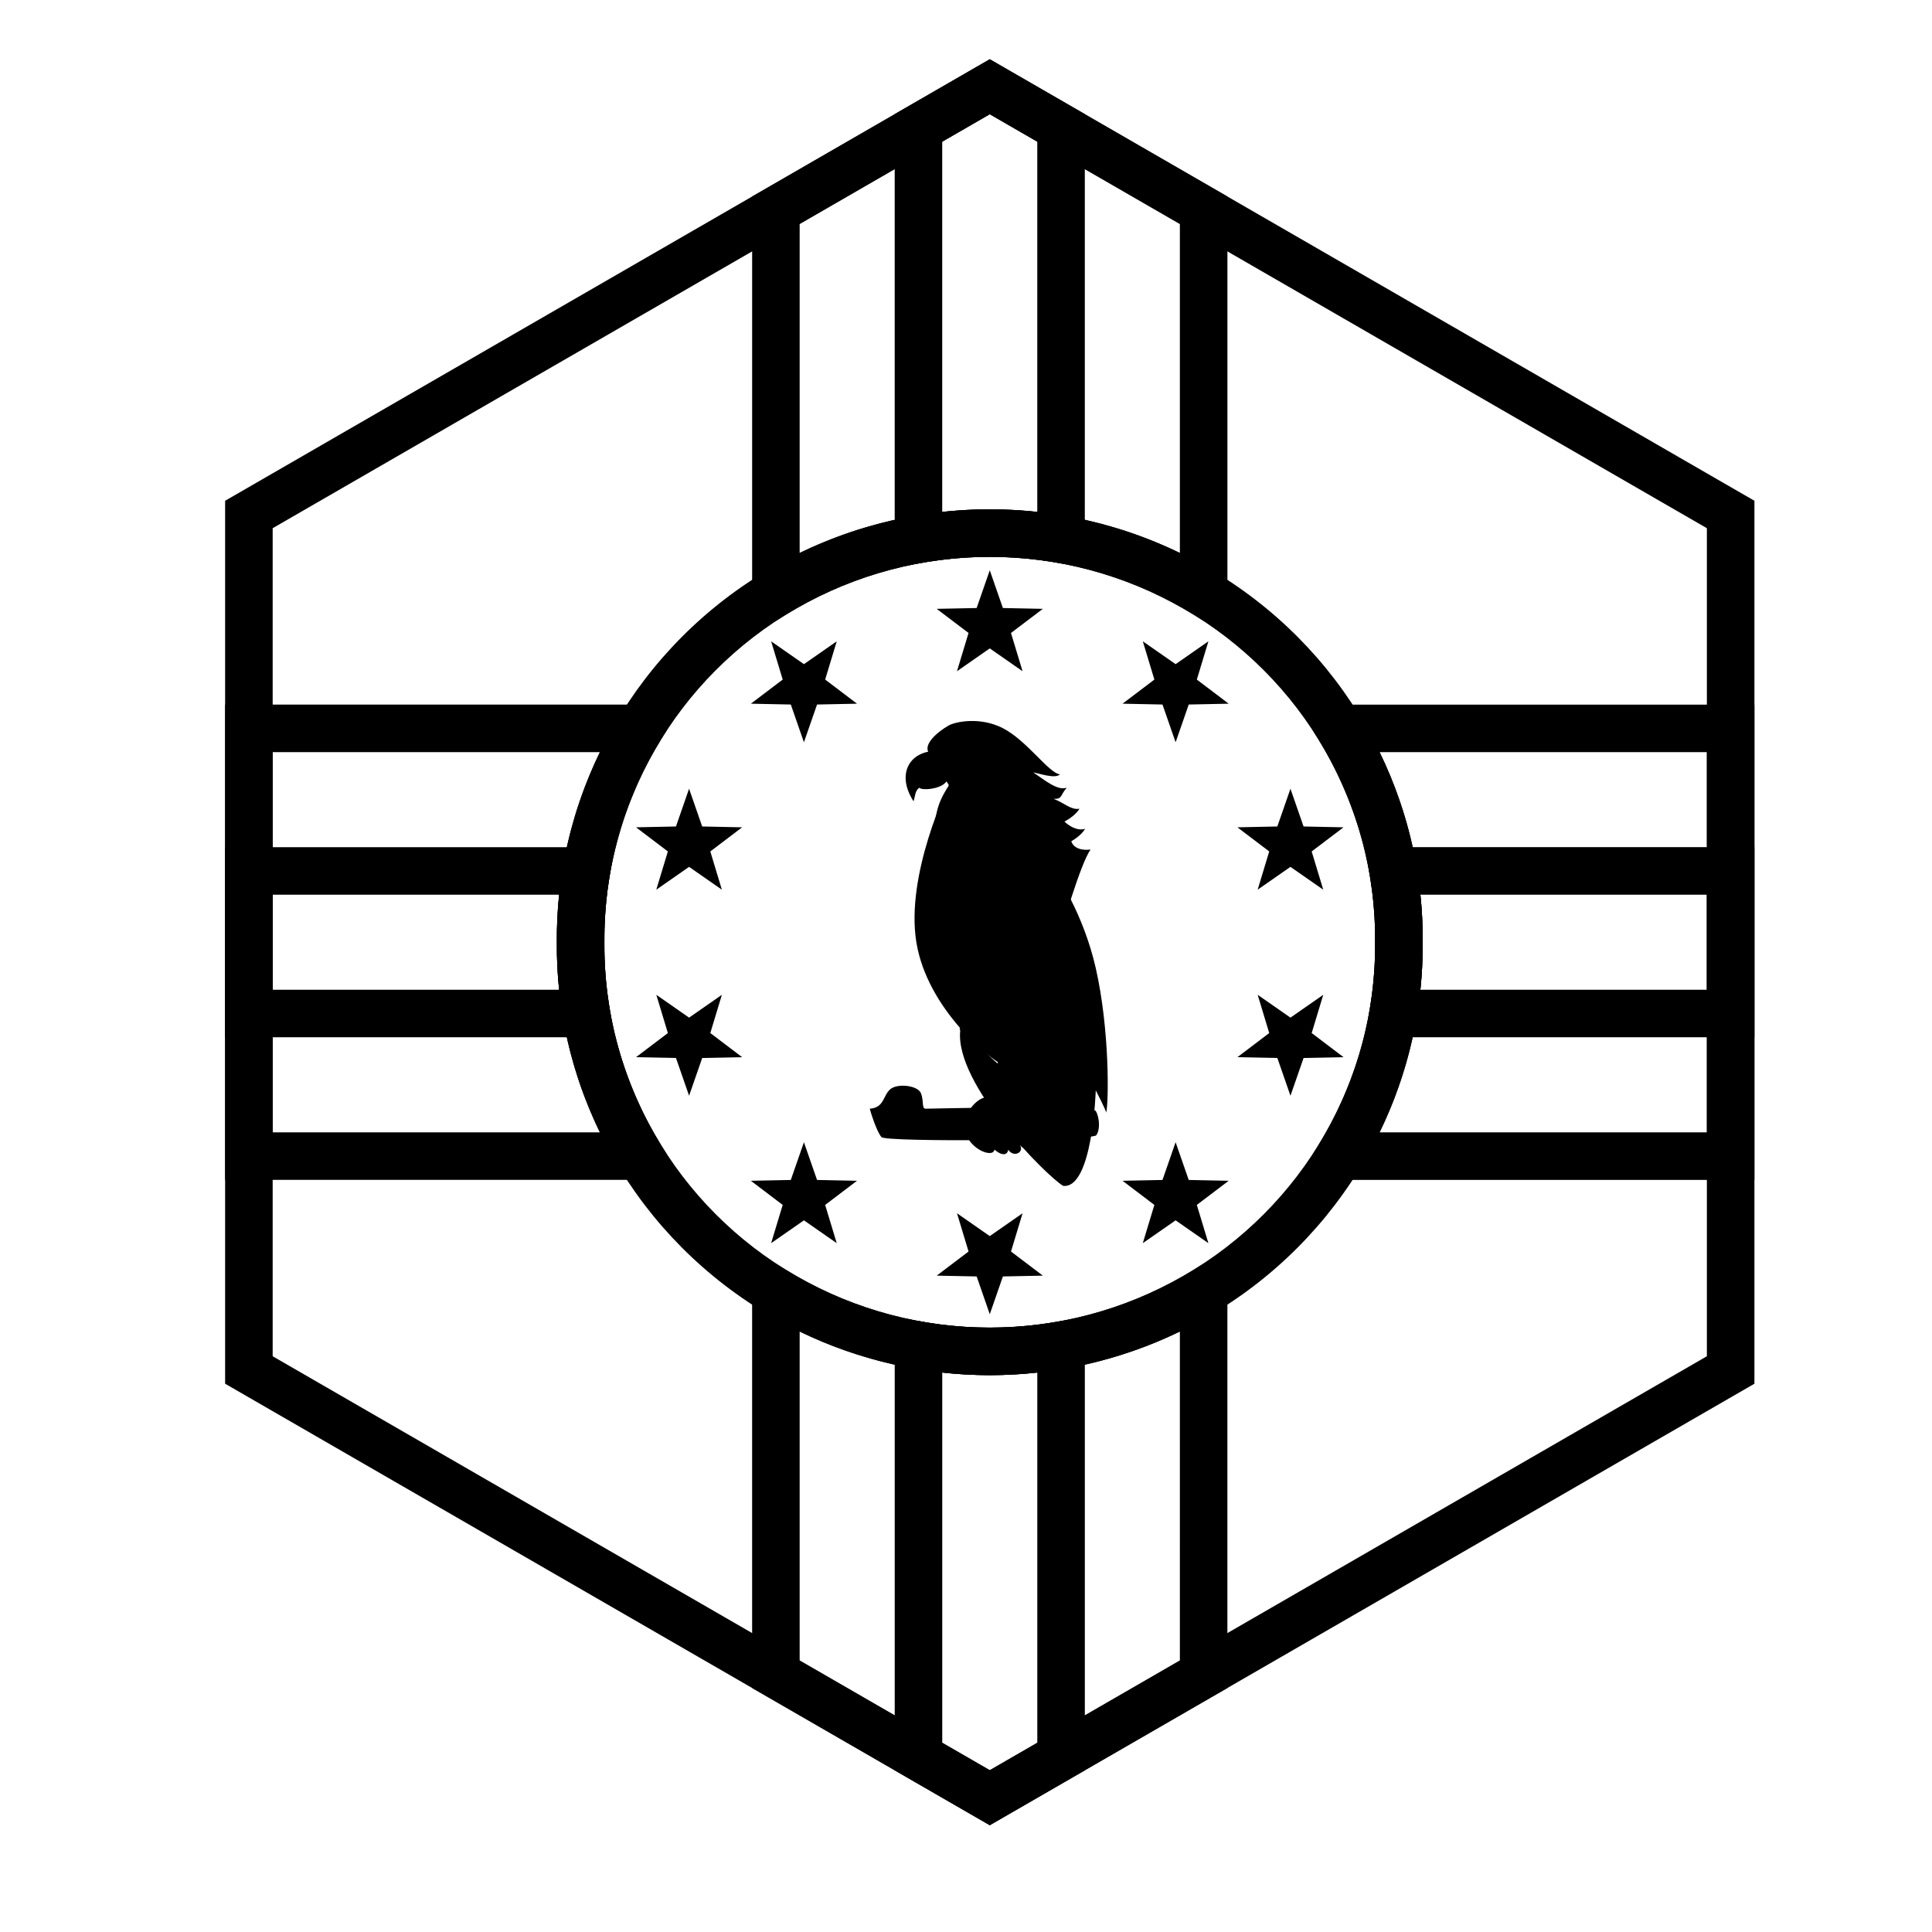
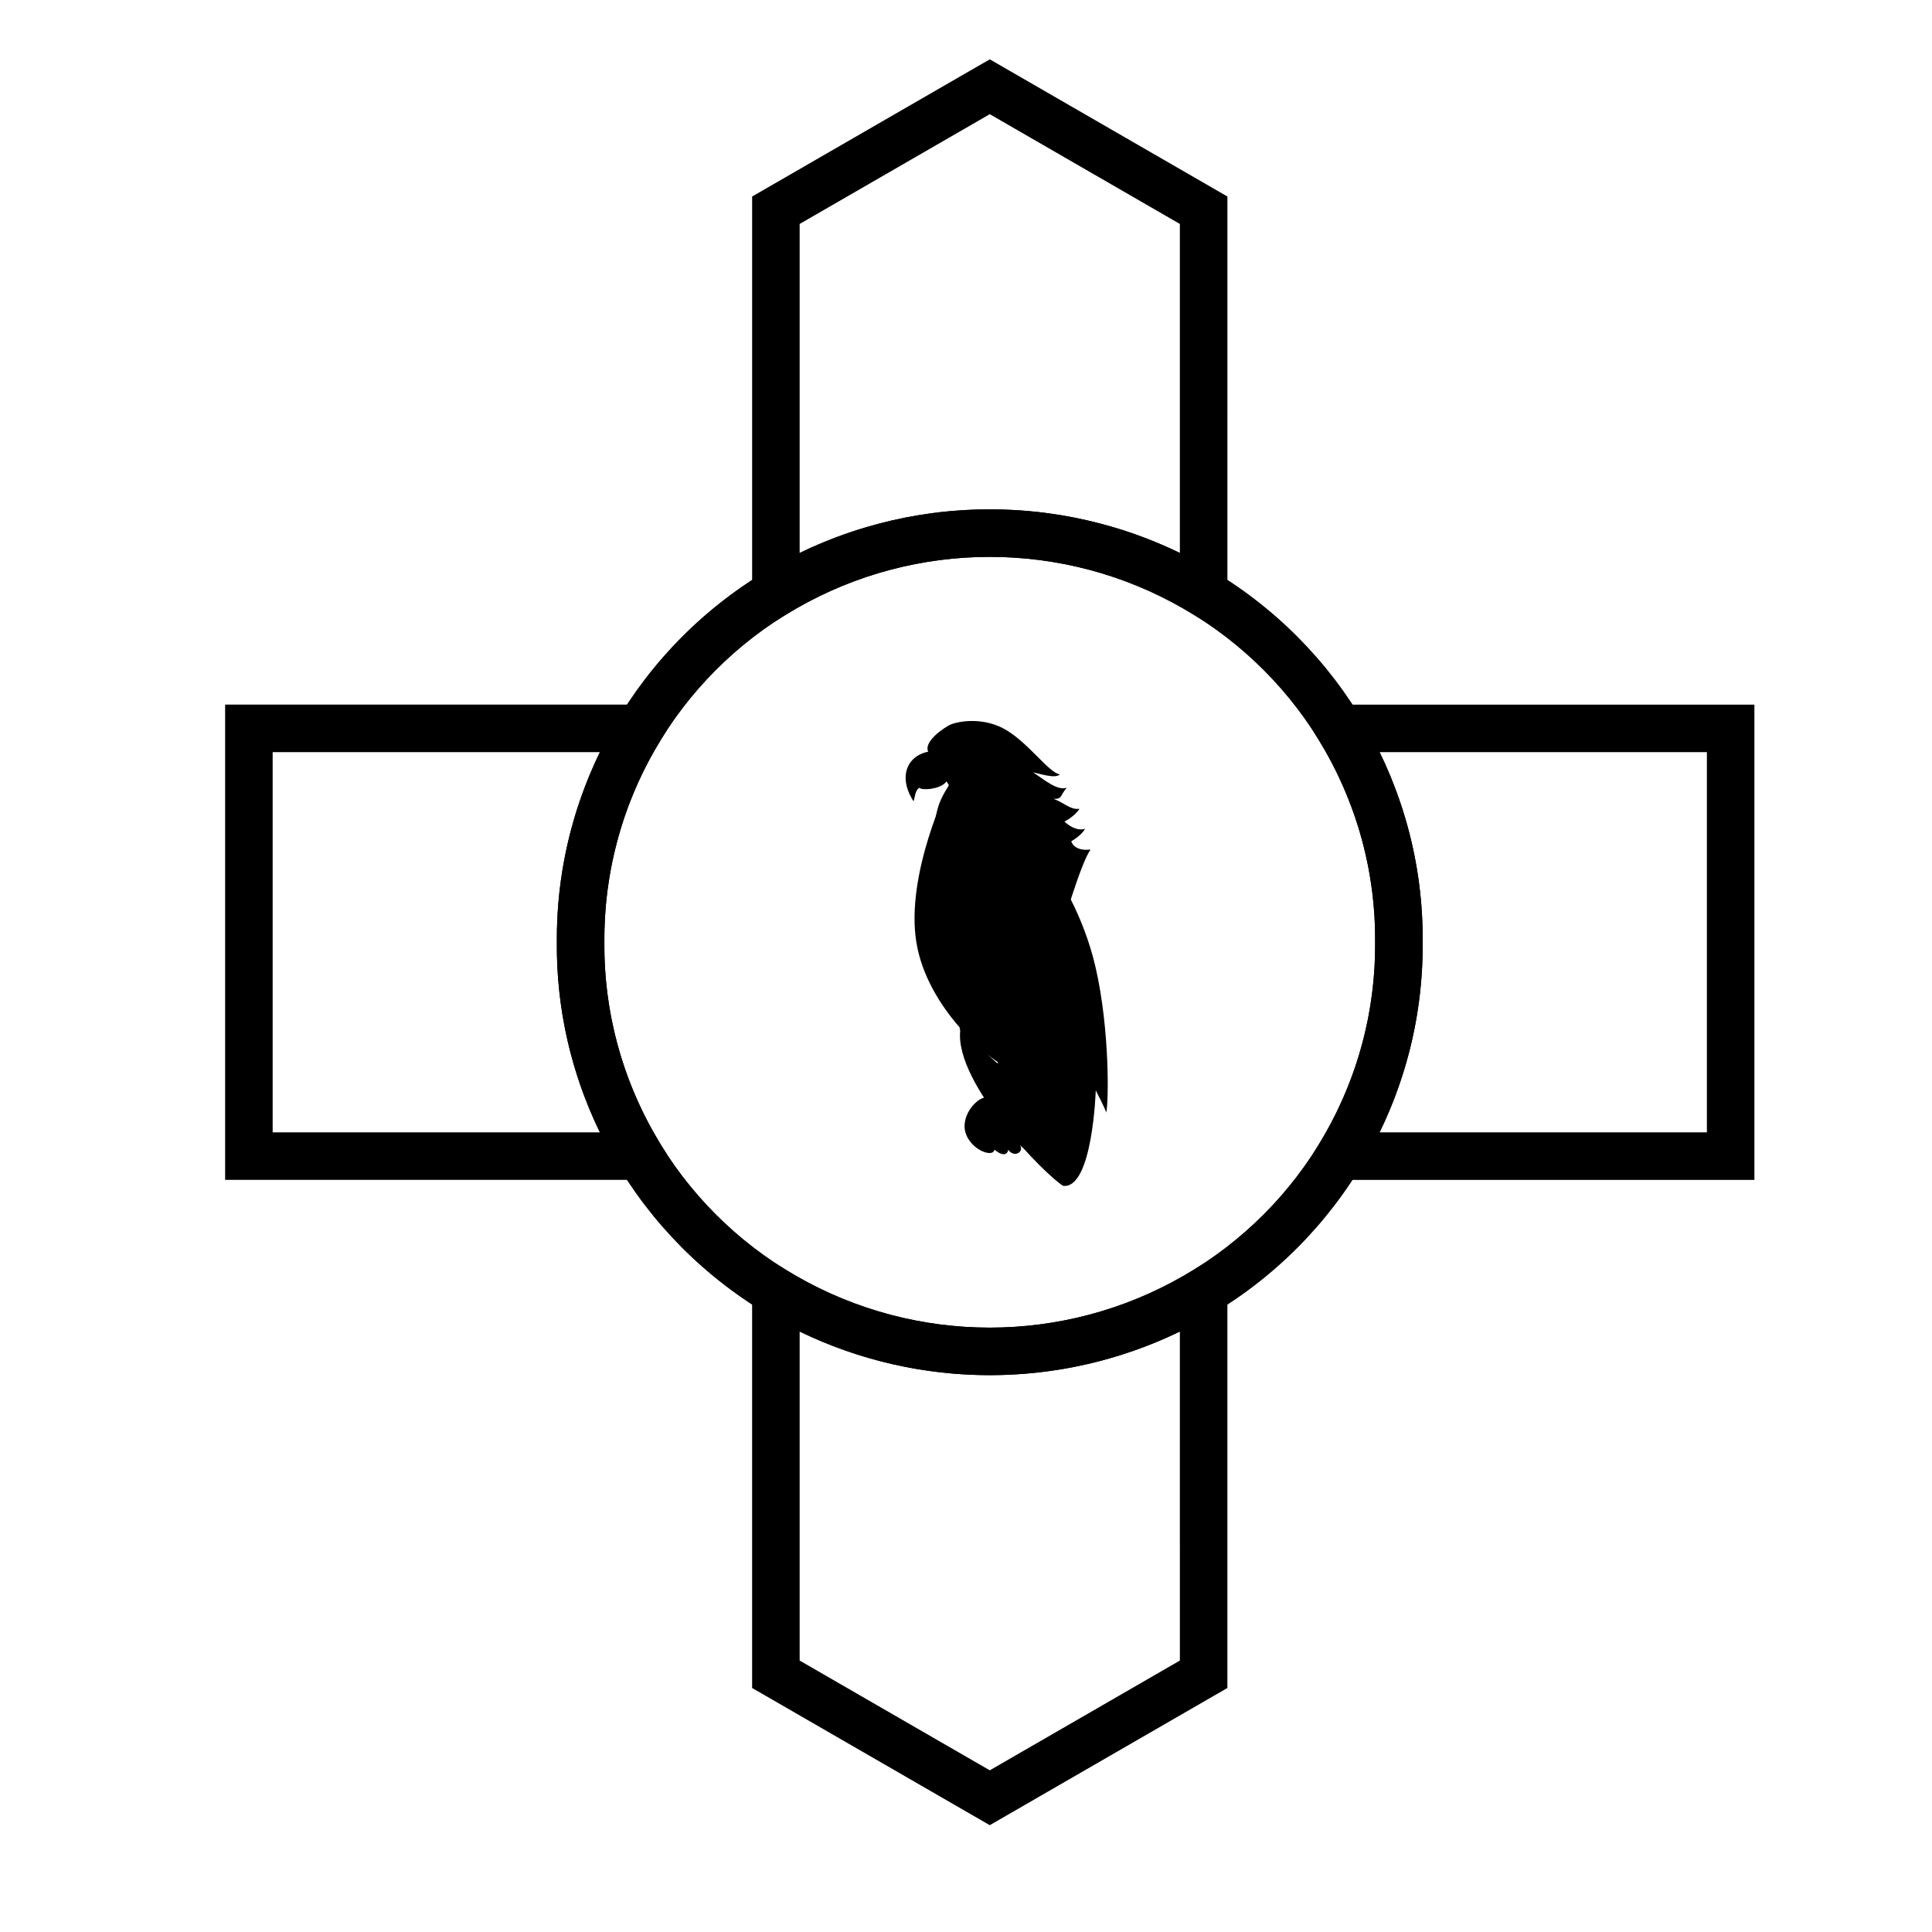
<svg xmlns="http://www.w3.org/2000/svg" fill="#000000" width="800px" height="800px" version="1.1" viewBox="144 144 512 512">
  <g>
-     <path d="m406.3 174.26-190.04 109.72v219.44l190.04 109.72 190.04-109.72v-219.44zm202.64 102.45v233.99l-202.64 116.99-202.64-116.99v-233.99l202.64-116.99z" />
-     <path d="m418.89 181.53-12.594-7.273-12.598 7.273v98.133c8.371-0.918 16.82-0.918 25.191 0zm12.598 112.88-7.387-1.297c-11.777-2.062-23.836-2.062-35.609 0l-7.387 1.297v-120.16l25.191-14.543 25.191 14.543zm88.926 86.691c0.438 4.18 0.641 8.375 0.605 12.543 0.035 4.234-0.168 8.457-0.605 12.648h75.926v-25.191zm88.52 37.785h-103.21l1.262-7.359c1-5.856 1.484-11.801 1.434-17.883 0.051-5.977-0.434-11.922-1.434-17.777l-1.262-7.359h103.21zm-190.04 88.848c-8.371 0.918-16.82 0.918-25.191 0v98.133l12.598 7.273 12.594-7.273zm-12.594 119.95-25.191-14.543v-120.16l7.387 1.293c11.773 2.066 23.832 2.066 35.609 0l7.387-1.293v120.16zm-114.12-221.39c-0.434-4.18-0.637-8.375-0.602-12.543-0.035-4.234 0.168-8.457 0.602-12.648h-75.922v25.191zm-88.52-37.785h103.21l-1.258 7.359c-1.004 5.856-1.484 11.801-1.438 17.883-0.047 5.977 0.434 11.922 1.438 17.777l1.258 7.359h-103.21z" />
    <path d="m406.3 174.26-50.383 29.09v87.191c31.773-15.418 68.988-15.418 100.76 0v-87.191zm62.977 138.08-9.57-5.82c-0.688-0.418-1.383-0.828-2.082-1.23-31.73-18.285-70.918-18.285-102.65 0-0.699 0.402-1.395 0.812-2.082 1.23l-9.57 5.82v-116.26l62.977-36.359 62.977 36.359zm40.336 30.984c7.606 15.621 11.555 32.832 11.41 50.328 0.145 17.582-3.805 34.809-11.41 50.434h86.73v-100.76zm99.324 113.36h-121.18l5.863-9.582c9.797-16.016 14.961-34.449 14.805-53.445 0.156-18.891-5.008-37.324-14.805-53.34l-5.863-9.582h121.18zm-152.26 40.188c-31.773 15.418-68.988 15.418-100.76 0v87.191l50.383 29.09 50.379-29.09zm-50.379 130.82-62.977-36.359v-116.26l9.57 5.82c0.688 0.418 1.383 0.828 2.082 1.23 31.73 18.285 70.918 18.285 102.65 0 0.699-0.402 1.395-0.812 2.082-1.23l9.57-5.82v116.26zm-190.04-183.61h86.73c-7.606-15.621-11.555-32.832-11.41-50.328-0.145-17.582 3.805-34.812 11.41-50.434h-86.73zm-12.598-113.36h121.18l-5.863 9.582c-9.801 16.016-14.965 34.449-14.809 53.445-0.156 18.891 5.008 37.324 14.809 53.34l5.863 9.582h-121.18z" />
    <path d="m508.42 393.65c0.301-36.355-19.086-70.086-50.801-88.363-31.73-18.285-70.918-18.285-102.65 0-31.715 18.277-51.102 52.008-50.805 88.469-0.297 36.355 19.09 70.086 50.805 88.363 31.73 18.285 70.918 18.285 102.65 0 31.715-18.277 51.102-52.008 50.801-88.469zm-159.74 99.383c-35.641-20.539-57.445-58.477-57.109-99.277-0.336-40.906 21.469-78.844 57.109-99.383 35.621-20.527 79.602-20.527 115.23 0 35.641 20.539 57.445 58.477 57.109 99.277 0.336 40.906-21.469 78.844-57.109 99.383-35.625 20.527-79.605 20.527-115.23 0z" />
-     <path d="m406.3 315.83-8.691 6.051 3.066-10.137-8.438-6.394 10.586-0.219 3.477-10 3.477 10 10.586 0.219-8.438 6.394 3.066 10.137zm45.77 14.875-10.586-0.219 8.438-6.394-3.066-10.137 8.691 6.051 8.691-6.051-3.066 10.137 8.438 6.394-10.586 0.219-3.477 10zm28.289 38.934-8.438-6.394 10.586-0.219 3.477-10 3.477 10 10.586 0.219-8.438 6.394 3.066 10.137-8.691-6.051-8.691 6.051zm0 48.129-3.066-10.137 8.691 6.051 8.691-6.051-3.066 10.137 8.438 6.394-10.586 0.215-3.477 10.004-3.477-10.004-10.586-0.215zm-28.289 38.934 3.477-10 3.477 10 10.586 0.215-8.438 6.398 3.066 10.133-8.691-6.047-8.691 6.047 3.066-10.133-8.438-6.398zm-45.77 14.875 8.691-6.051-3.066 10.137 8.438 6.394-10.586 0.215-3.477 10.004-3.477-10.004-10.586-0.215 8.438-6.394-3.066-10.137zm-45.773-14.875 10.586 0.215-8.438 6.398 3.066 10.133-8.691-6.047-8.691 6.047 3.066-10.133-8.438-6.398 10.586-0.215 3.477-10zm-28.289-38.934 8.438 6.394-10.586 0.215-3.477 10.004-3.473-10.004-10.586-0.215 8.438-6.394-3.066-10.137 8.688 6.051 8.691-6.051zm0-48.129 3.066 10.137-8.691-6.051-8.688 6.051 3.066-10.137-8.438-6.394 10.586-0.219 3.473-10 3.477 10 10.586 0.219zm28.289-38.934-3.477 10-3.477-10-10.586-0.219 8.438-6.394-3.066-10.137 8.691 6.051 8.691-6.051-3.066 10.137 8.438 6.394z" />
    <path d="m395.45 352.06s-5.031-8.133-5.238-8.438c-1.699-2.258 2.051-5.562 5.238-7.387 1.738-0.953 8.184-2.356 14.215 0.688 6.461 3.262 12.258 11.984 15.227 12.281-1.207 1.289-5.41-0.23-7.07-0.492 2.957 1.926 6.34 4.914 8.883 4.039-1.812 2.047-1.105 3.043-3.481 2.953 2.902 1.129 4.637 3.023 6.836 2.617-1.059 1.918-3.969 3.406-3.969 3.406s2.711 2.742 5.457 1.922c-1.027 1.863-3.641 3.289-3.641 3.289s0.574 2.719 5.086 2.203c-5.469 8.078-17.129 59.66-21.77 57.902s-21.52-15.656-24.383-33.348c-2.938-18.117 8.609-41.637 8.609-41.637z" />
    <path d="m393.86 347.3c0.645 0.297 3.117 1.871 0.508 4.293-1.629 1.512-5.84 1.957-6.797 1.176-1.109 0.922-0.996 2.082-1.469 3.594-4.297-6.68-1.531-12.199 4.07-13.199 4.797-1.211 3.688 4.137 3.688 4.137z" />
    <path d="m437.16 438.84c0.652-2.516 0.965-21.848-2.773-38.285-3.176-13.949-10.086-25.148-13.66-29.164-2.199-2.473-6.531-5.242-8.969-7.609-1.348-2.781-1.09-10.613-3.328-10.613-2 0-7.707 0.781-13.293-0.508-2.019 3.164-2.773 5.383-3.281 8.672 1.035 4.754 9.352 4.773 12.246 6.473-1.887 13.75 7.656 38.5 7.656 38.5s-4.523 3.406-3.328 19.555c-2.519-1.832-11.395-12.039-9.961-8.789-1.527 14.273 23.047 38.738 27.277 41.191 7.824 0.879 8.641-25.305 8.641-25.305s2.543 4.891 2.773 5.883z" />
-     <path d="m388.06 433.71c0.82 2.055 0.145 4.086 1.211 4.106 1.07 0.02 44.082-1.109 45.117 0.609 1.039 1.719 1.195 5.121 0.105 6.453-1.094 1.352-55.637 1.859-56.895 0.469-1.262-1.371-3.082-7.191-3.078-7.531 3.852-0.273 3.449-3.481 5.402-5.148 1.949-1.668 7.316-1.012 8.137 1.043z" />
    <path d="m411.18 448.66c1.5 2.269 4.312 0.664 3.125-1.172 1.66 1.785 5.938 2.684 5.797 0.484-0.285-2.812-5.008-2.512-5.266-5.891-0.262-3.379 3.262-2.457 2.992-5.043-0.039-0.375-2.164-0.949-4.769-1.102-3.023-0.18-6.582 0.09-6.594 0-0.352-3.297-7.156 1.172-6.836 6.969 0.535 5.481 7.602 8.211 7.902 5.754 3.106 2.586 3.715 0.316 3.648 0z" />
  </g>
</svg>